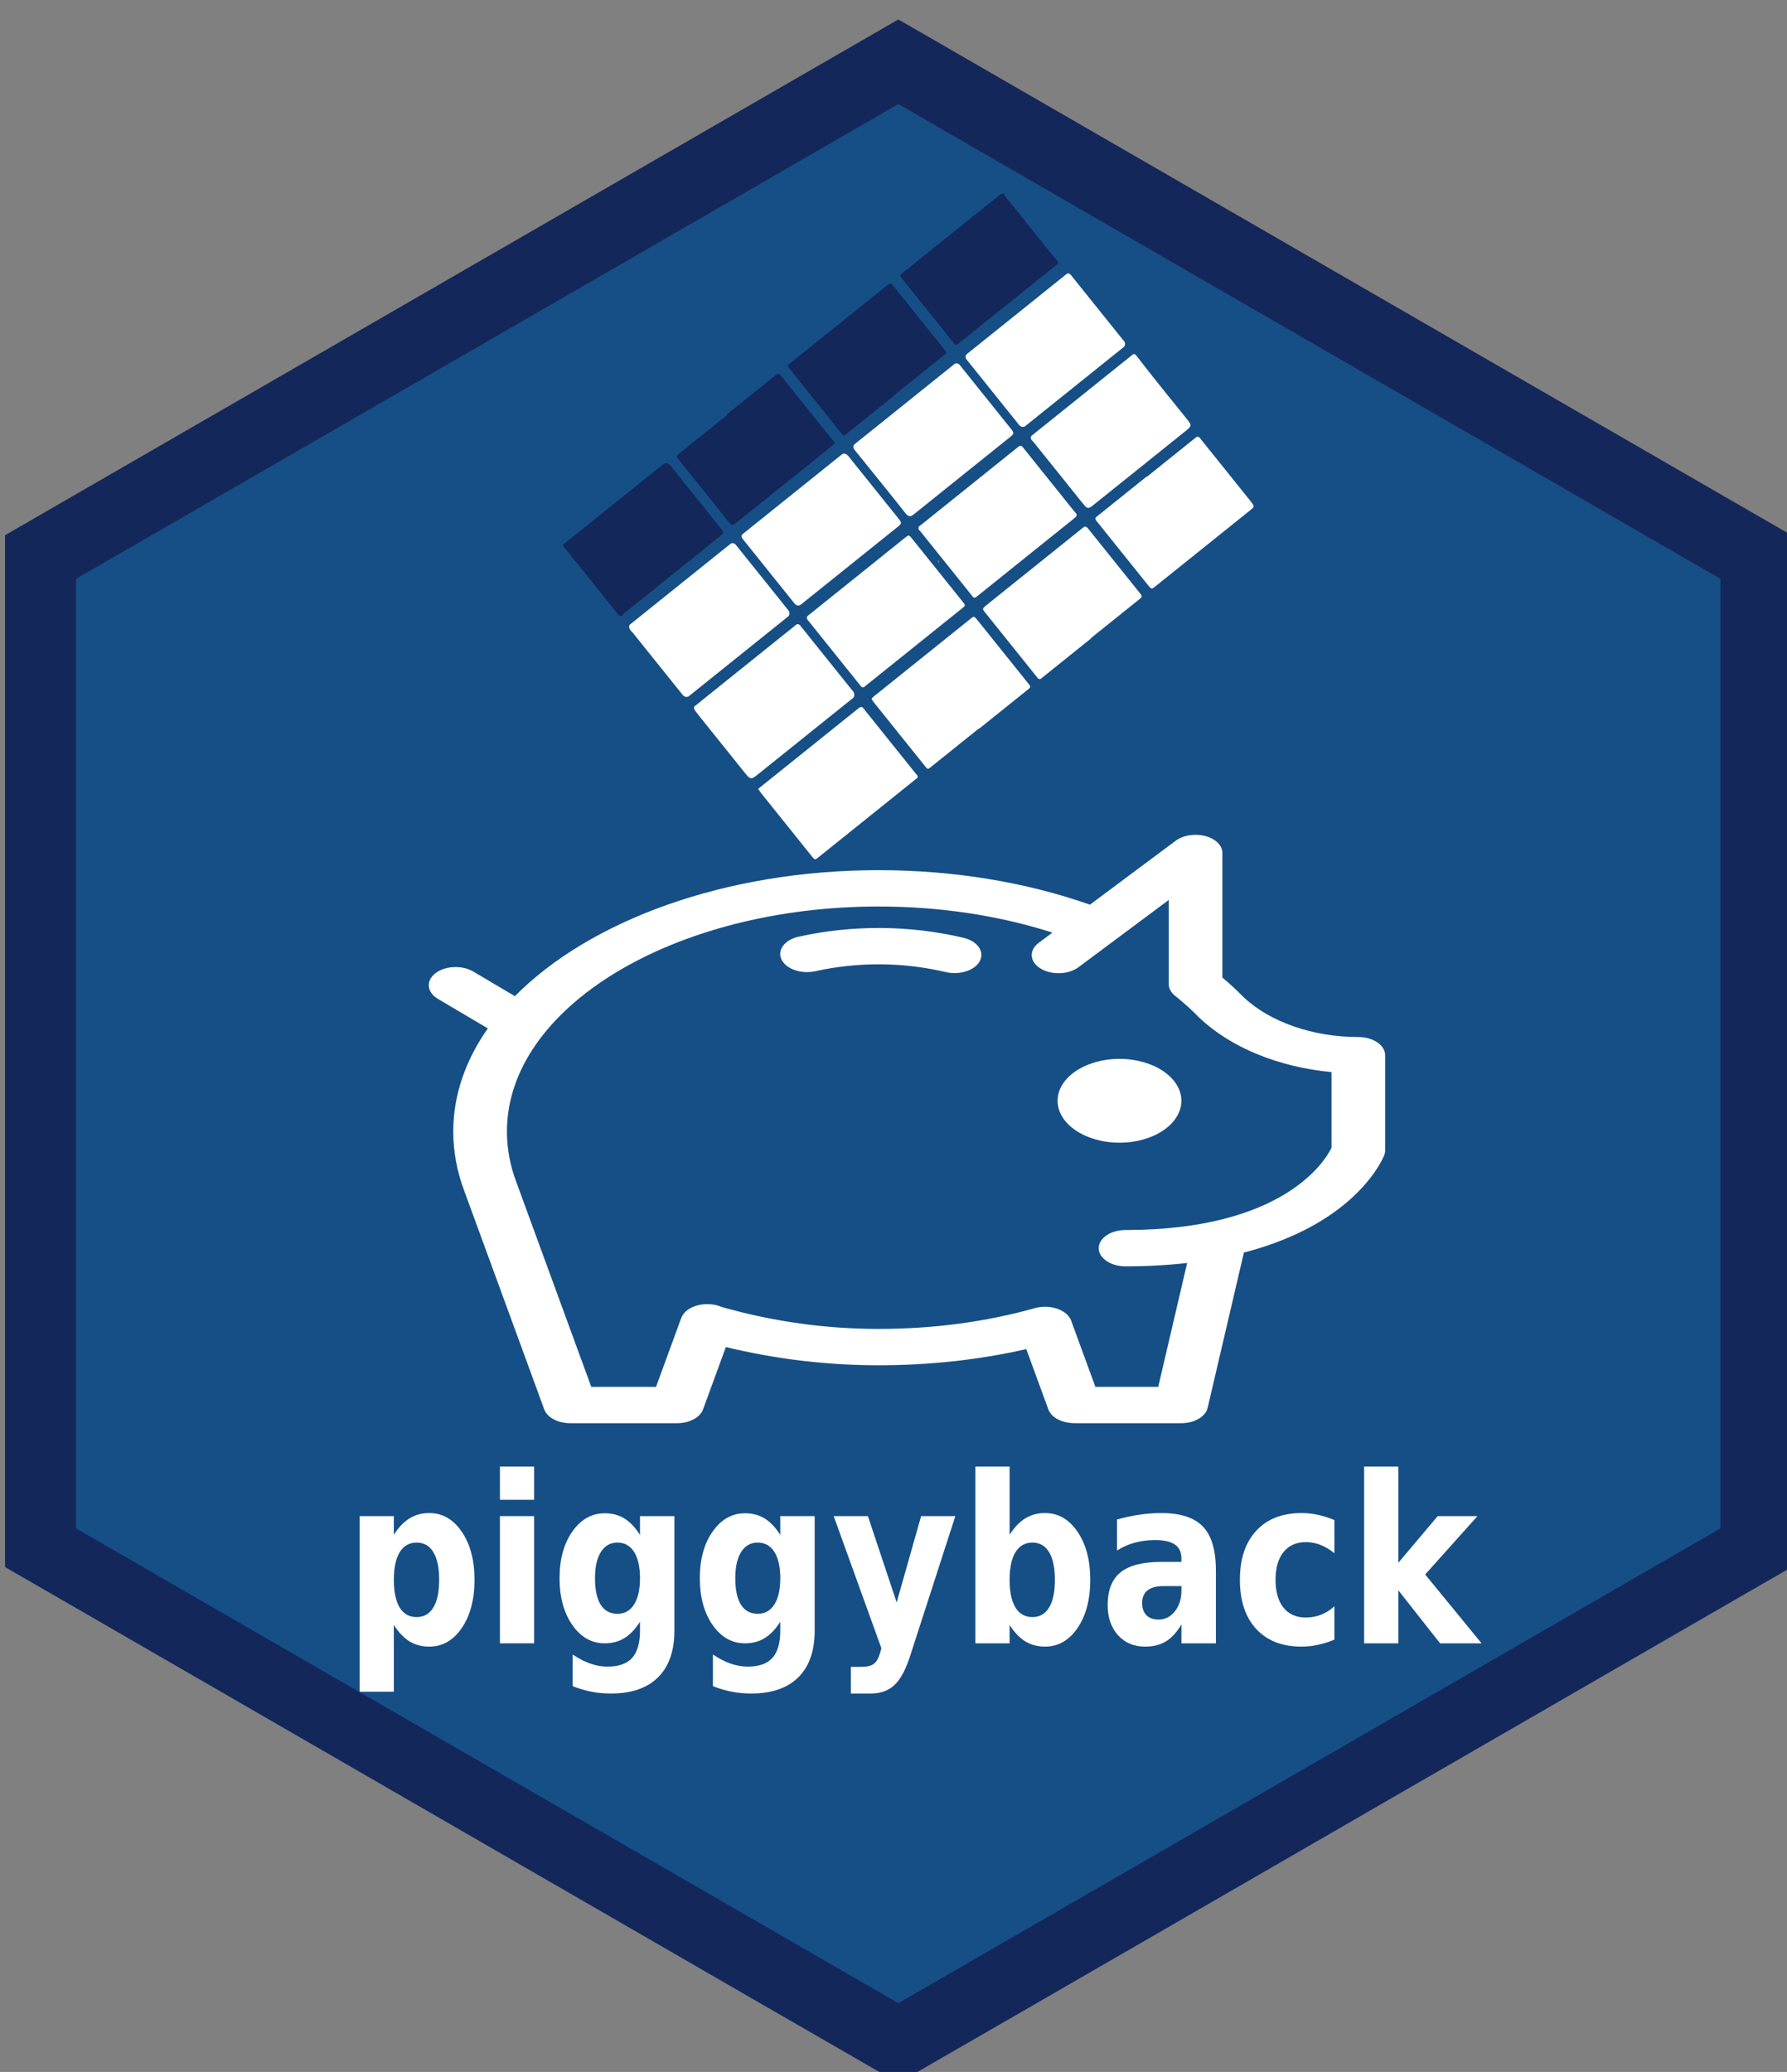
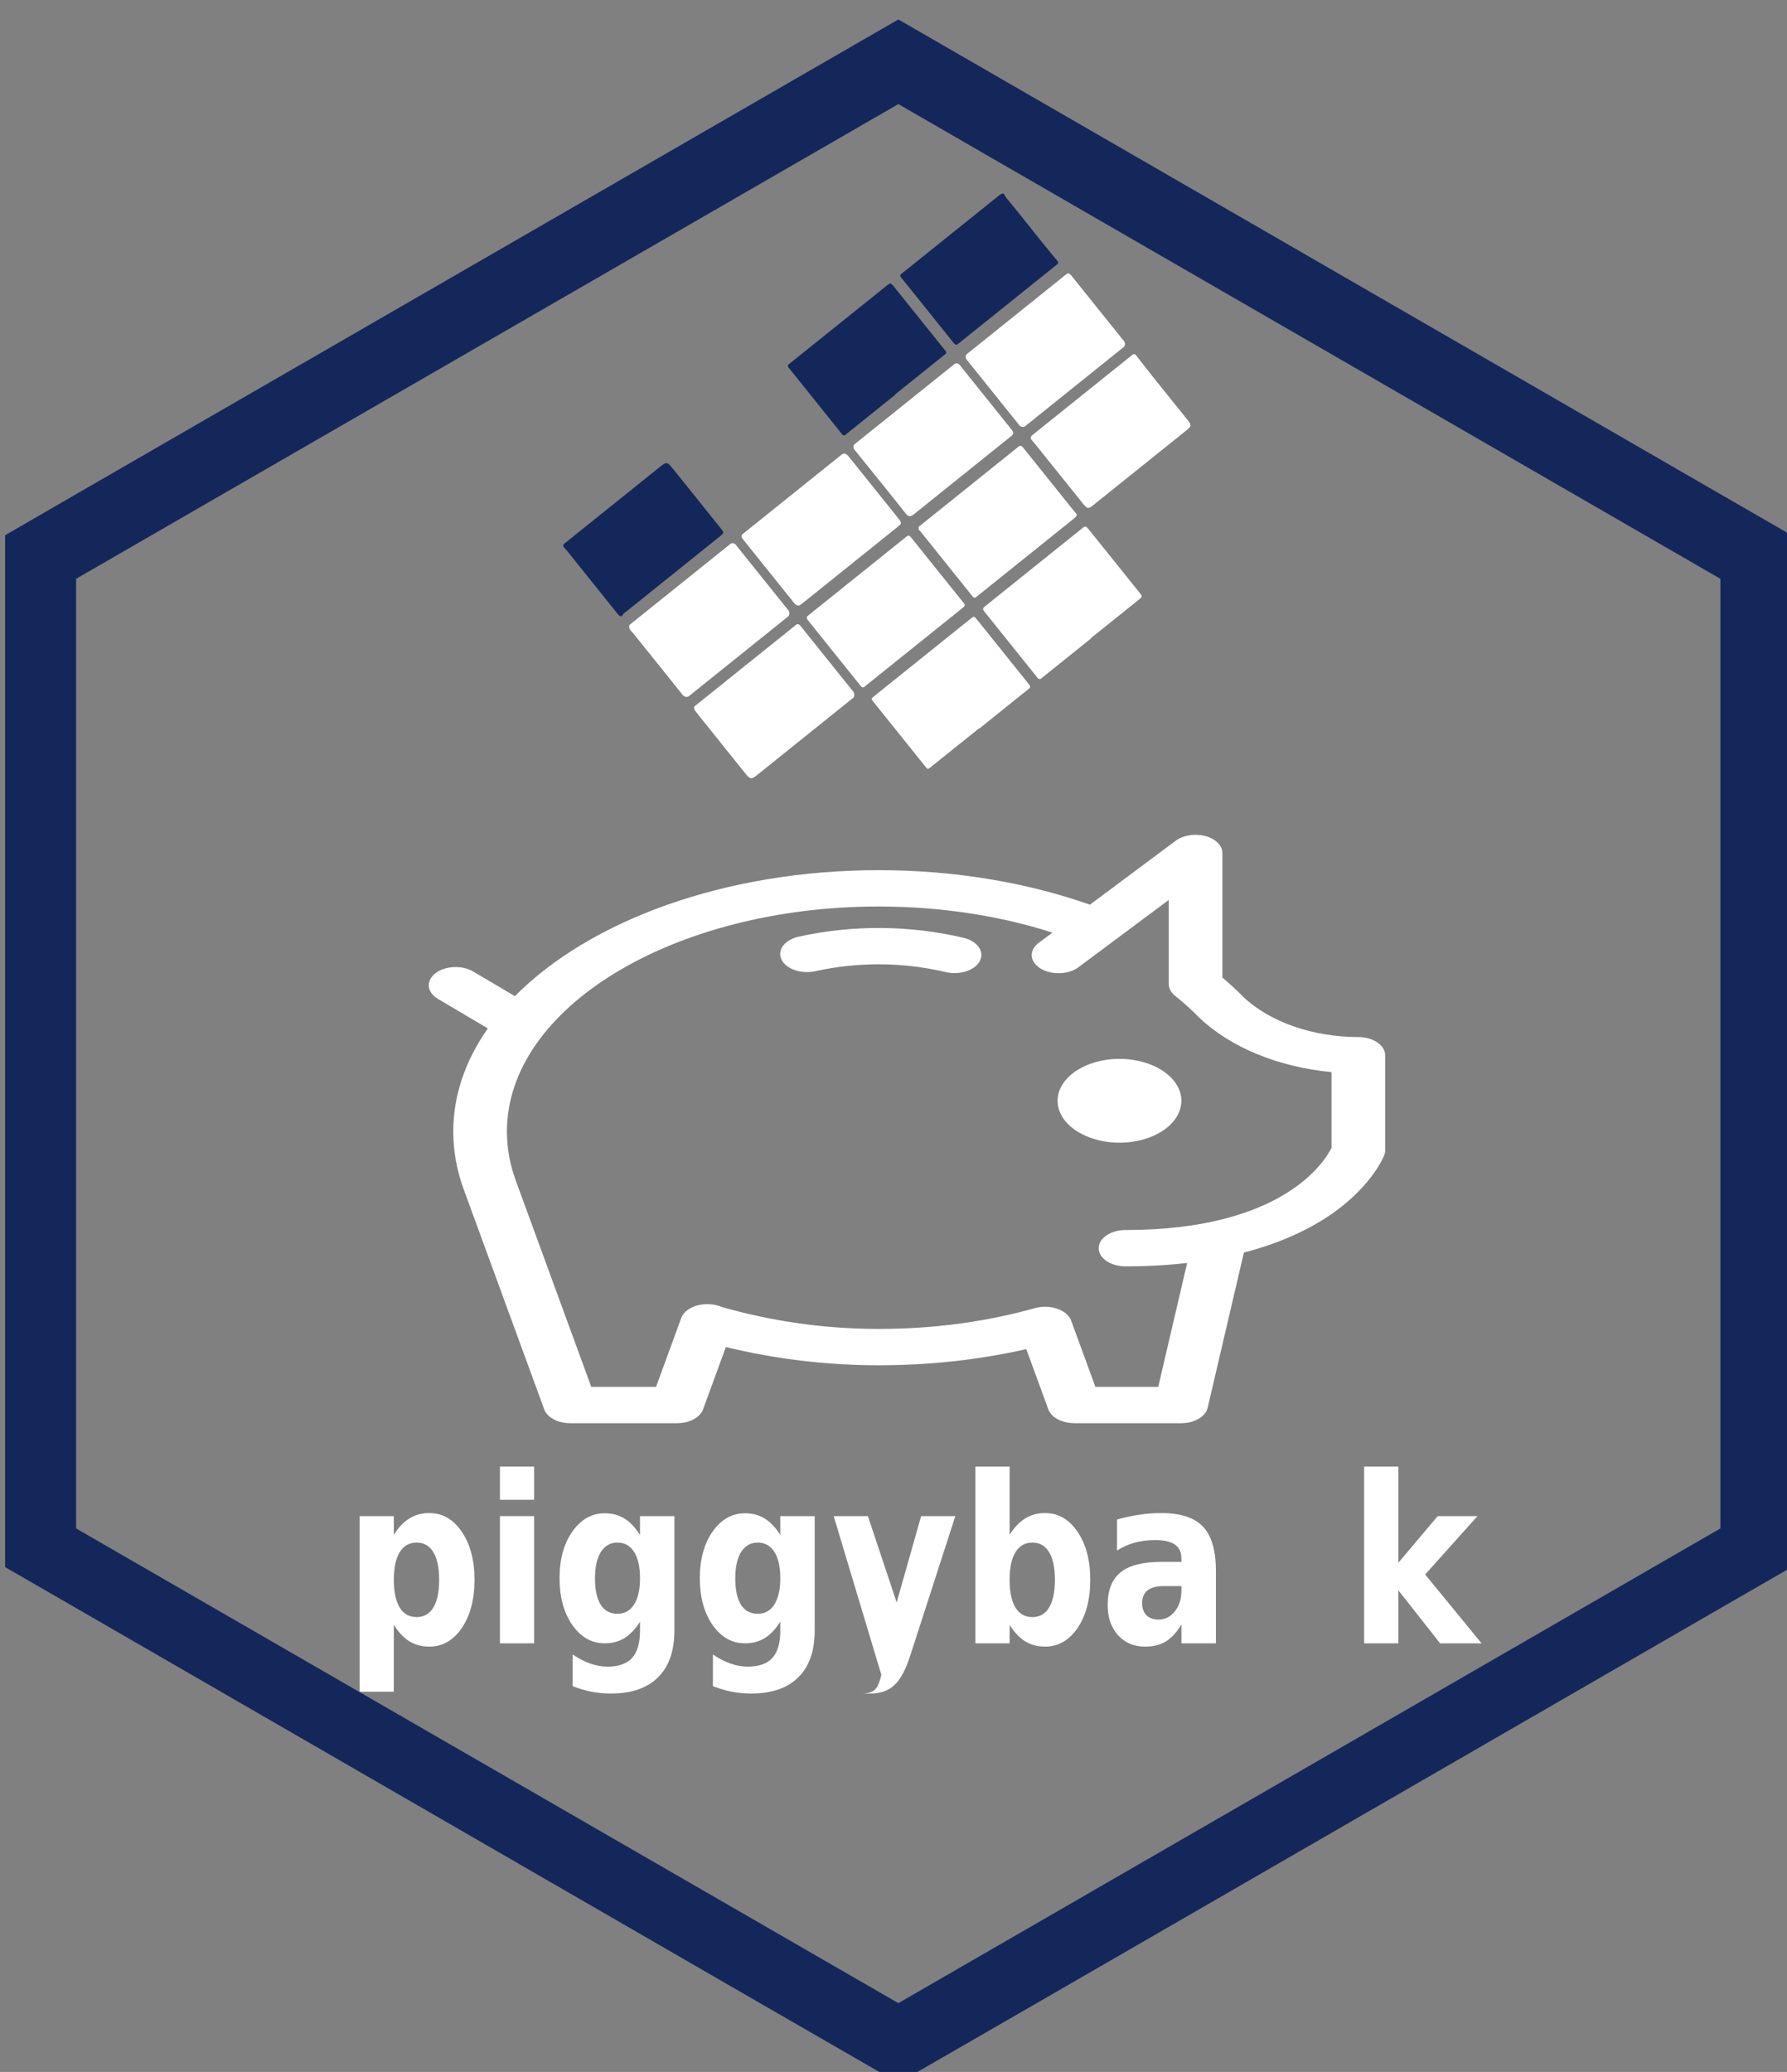
<svg xmlns="http://www.w3.org/2000/svg" xmlns:ns1="http://sodipodi.sourceforge.net/DTD/sodipodi-0.dtd" xmlns:ns2="http://www.inkscape.org/namespaces/inkscape" id="Layer_1" data-name="Layer 1" viewBox="0 0 735 852" version="1.1" ns1:docname="piggyback.svg" ns2:version="0.92.2 5c3e80d, 2017-08-06">
  <rect x="0" y="0" width="735" height="852" fill="#808080" stroke="none" />
  <ns1:namedview pagecolor="#ffffff" bordercolor="#666666" borderopacity="1" objecttolerance="10" gridtolerance="10" guidetolerance="10" ns2:pageopacity="0" ns2:pageshadow="2" ns2:window-width="1288" ns2:window-height="760" id="namedview4786" showgrid="false" ns2:zoom="0.30340376" ns2:cx="-59.307686" ns2:cy="570.55113" ns2:window-x="0" ns2:window-y="0" ns2:window-maximized="0" ns2:current-layer="Layer_1" />
  <defs id="defs4671">
    <style id="style4666">.cls-1{fill:#ba6f38;}.cls-2{clip-path:url(#clip-path);}.cls-3{fill:#164f86;}.cls-4{fill:#14275b;}.cls-5{fill:#e6b35a;}.cls-6{fill:#fff;}.cls-7{fill:#ba3224;}.cls-8{fill:#b13728;}.cls-9{fill:#aa3729;}.cls-10{fill:#221819;}.cls-11{fill:#1a171b;opacity:0.1;}.cls-12{opacity:0.94;}</style>
    <clipPath id="clip-path">
      <polygon class="cls-1" points="369.5 8 728.2 215.1 728.2 637.2 369.5 845.6 2.8 637.2 2.8 215.1 369.5 8" id="polygon4668" />
    </clipPath>
  </defs>
  <title id="title4673">RStudio_Hex 2016 v7 outlines</title>
  <g class="cls-2" clip-path="url(#clip-path)" id="g4679" transform="translate(-0.7,5)">
-     <circle class="cls-3" cx="365.5" cy="438" r="442.1" id="circle4677" style="fill:#164f86" />
-   </g>
+     </g>
  <path class="cls-4" d="M 707.6,203.2 429.8,42.8 369.5,8 309.2,42.8 31.3,203.2 2.1,220.1 v 424.3 l 29.3,16.9 281.2,162.4 56.9,32.8 56.9,-32.8 281.2,-162.4 29.3,-16.9 V 220.1 Z m 0,425.3 L 369.5,823.7 31.3,628.5 V 238 L 369.5,42.8 v 0 L 707.6,238 Z" id="path4681" ns2:connector-curvature="0" style="fill:#14275b" />
  <path class="cls-5" d="m 386.079,231.967 0.058,-1.602 -0.273,0.219 z" id="path4683" ns2:connector-curvature="0" style="fill:#e6b35a;stroke-width:1.253" />
  <path class="cls-6" d="m 285.534,290.55 42.058,-33.757 c 0.986,-0.446 1.486,0.363 2.076,1.098 6.916,8.617 13.917,17.339 20.834,25.957 a 2.291,1.98 51.248 0 1 -0.13,3.56 l -38.788,31.132 c -2.634,2.114 -2.985,2.05 -5.346,-0.892 q -9.615,-11.98 -19.147,-23.855 c -0.753,-1.124 -1.869,-1.956 -1.557,-3.243 z" id="path4705" ns2:connector-curvature="0" style="fill:#ffffff;stroke-width:1.253" />
  <path class="cls-6" d="m 448.808,262.483 -20.348,16.332 a 1.213,1.048 51.248 0 1 -1.927,-0.354 c -0.084,-0.105 -0.169,-0.21 -0.337,-0.42 Q 415.736,265.009 405.193,251.873 c -1.181,-1.471 -1.09,-1.544 0.007,-2.597 l 39.515,-31.716 c 1.817,-1.458 1.817,-1.458 3.504,0.644 q 10.122,12.611 20.243,25.221 c 1.518,1.892 1.518,1.892 -0.117,3.204 l -19.621,15.749 z" id="path4707" ns2:connector-curvature="0" style="fill:#ffffff;stroke-width:1.253" />
  <path class="cls-6" d="M 421.804,229.211 401.547,245.47 a 1.078,0.932 51.248 0 1 -1.661,-0.395 c -0.253,-0.315 -0.506,-0.631 -0.759,-0.946 q -10.037,-12.505 -20.074,-25.011 c -0.169,-0.21 -0.422,-0.525 -0.59,-0.736 a 1.348,1.165 51.248 0 1 -0.006,-2.241 l 40.605,-32.591 a 1.213,1.048 51.248 0 1 1.661,0.395 c 0.253,0.315 0.506,0.631 0.759,0.946 q 9.953,12.4 19.906,24.801 c 1.603,1.997 2.31,1.947 -0.052,3.843 z" id="path4709" ns2:connector-curvature="0" style="fill:#ffffff;stroke-width:1.253" />
  <path class="cls-6" d="m 258.984,256.914 41.513,-33.32 a 1.752,1.514 51.248 0 1 2.355,0.701 q 10.543,13.136 21.171,26.377 a 2.021,1.747 51.248 0 1 -0.019,2.953 l -40.514,32.518 a 2.021,1.747 51.248 0 1 -2.803,-0.515 q -0.422,-0.525 -0.928,-1.156 c -6.495,-8.092 -12.989,-16.183 -19.484,-24.275 -0.85,-0.873 -1.959,-1.883 -1.291,-3.283 z" id="path4711" ns2:connector-curvature="0" style="fill:#ffffff;stroke-width:1.253" />
  <path class="cls-6" d="m 351.458,182.692 41.15,-33.028 a 1.752,1.514 51.248 0 1 2.355,0.701 q 10.543,13.136 21.171,26.377 c 1.097,1.366 0.545,1.982 -0.363,2.711 l -39.969,32.08 c -1.363,1.094 -2.239,0.933 -3.419,-0.538 -6.657,-8.48 -13.495,-16.814 -20.243,-25.221 -0.843,-1.051 -1.693,-1.924 -0.681,-3.082 z" id="path4713" ns2:connector-curvature="0" style="fill:#ffffff;stroke-width:1.253" />
-   <path class="cls-6" d="m 471.778,196.011 20.257,-16.259 a 1.078,0.932 51.248 0 1 1.401,0.257 c 0.169,0.21 0.422,0.525 0.59,0.736 6.748,8.407 13.495,16.814 20.243,25.221 1.856,2.312 1.765,2.385 -0.234,3.989 l -38.606,30.987 c -1.817,1.458 -1.817,1.458 -3.504,-0.644 q -10.037,-12.505 -20.074,-25.011 c -0.337,-0.42 -0.59,-0.736 -0.928,-1.156 a 1.078,0.932 51.248 0 1 0.058,-1.602 l 20.62,-16.551 z" id="path4715" ns2:connector-curvature="0" style="fill:#ffffff;stroke-width:1.253" />
  <path class="cls-6" d="m 424.245,179.217 41.786,-33.539 c 0.714,-0.227 1.051,0.193 1.473,0.719 6.819,8.868 13.911,17.517 20.911,26.24 1.687,2.102 1.674,2.458 -0.059,4.021 l -38.425,30.841 c -2.453,1.969 -2.628,1.936 -4.99,-1.006 q -9.784,-12.19 -19.653,-24.485 c -0.675,-0.841 -1.882,-1.6 -1.045,-2.79 z" id="path4717" ns2:connector-curvature="0" style="fill:#ffffff;stroke-width:1.253" />
  <path class="cls-6" d="m 397.695,145.58 41.15,-33.028 c 0.895,-0.373 1.486,0.363 2.076,1.098 7.001,8.722 14.001,17.445 21.002,26.167 a 2.021,1.747 51.248 0 1 -0.026,3.131 l -39.969,32.08 a 2.021,1.747 51.248 0 1 -2.978,-0.547 Q 408.407,161.346 397.779,148.105 a 1.752,1.514 51.248 0 1 -0.084,-2.524 z" id="path4719" ns2:connector-curvature="0" style="fill:#ffffff;stroke-width:1.253" />
  <path class="cls-6" d="m 305.221,219.803 41.15,-33.028 c 1.35,-0.738 2.193,0.313 3.037,1.364 3.121,3.888 6.157,7.671 9.278,11.56 3.121,3.888 7.085,8.827 10.628,13.241 1.687,2.102 1.68,2.28 -0.136,3.738 l -39.424,31.643 c -1.272,1.021 -2.063,0.965 -3.244,-0.506 -6.832,-8.512 -13.664,-17.024 -20.496,-25.536 -0.59,-0.736 -1.356,-1.503 -0.792,-2.475 z" id="path4721" ns2:connector-curvature="0" style="fill:#ffffff;stroke-width:1.253" />
  <path class="cls-4" d="m 231.799,223.788 39.151,-31.424 c 3.361,-2.698 3.361,-2.698 6.397,1.085 q 9.362,11.665 18.725,23.329 c 1.856,2.312 1.856,2.312 -0.052,3.843 l -38.516,30.914 a 5.121,4.426 51.248 0 0 -1.557,1.595 l -0.273,0.219 c -0.889,0.195 -1.389,-0.613 -1.895,-1.244 q -10.543,-13.136 -21.087,-26.272 c -0.597,-0.558 -1.278,-1.22 -0.895,-2.046 z" id="path4723" ns2:connector-curvature="0" style="fill:#14275b;stroke-width:1.253" />
  <path class="cls-4" d="m 368.25,162.302 -20.348,16.332 a 1.078,0.932 51.248 0 1 -1.752,-0.322 c -0.337,-0.42 -0.59,-0.736 -0.928,-1.156 q -9.869,-12.295 -19.821,-24.696 c -0.337,-0.42 -0.59,-0.736 -0.928,-1.156 a 1.078,0.932 51.248 0 1 0.058,-1.602 l 39.787,-31.935 c 1.998,-1.604 1.998,-1.604 3.77,0.603 q 9.784,12.19 19.653,24.485 c 0.337,0.42 0.675,0.841 1.097,1.366 a 0.943,0.815 51.248 0 1 -0.052,1.424 l -20.62,16.551 z" id="path4725" ns2:connector-curvature="0" style="fill:#14275b;stroke-width:1.253" />
-   <path class="cls-4" d="m 298.909,170.441 20.348,-16.332 a 1.213,1.048 51.248 0 1 1.927,0.354 c 0.253,0.315 0.506,0.631 0.759,0.946 q 9.869,12.295 19.821,24.696 c 0.337,0.42 0.59,0.736 0.928,1.156 a 1.078,0.932 51.248 0 1 -0.065,1.78 l -40.242,32.299 c -1.265,0.843 -1.265,0.843 -2.368,-0.345 -1.103,-1.188 -2.53,-3.153 -3.796,-4.729 q -8.182,-10.193 -16.279,-20.282 c -0.422,-0.525 -0.843,-1.051 -1.181,-1.471 a 1.078,0.932 51.248 0 1 0.058,-1.602 l 20.166,-16.186 z" id="path4727" ns2:connector-curvature="0" style="fill:#14275b;stroke-width:1.253" />
  <path class="cls-4" d="m 412.801,79.546 a 15.496,13.395 51.248 0 0 2.517,3.509 c 6.586,8.019 12.898,16.256 19.575,24.202 a 0.943,0.815 51.248 0 1 0.039,1.351 l -39.787,31.935 c -2.089,1.677 -1.914,1.709 -3.77,-0.603 q -9.784,-12.19 -19.653,-24.485 c -0.337,-0.42 -0.675,-0.841 -1.097,-1.366 a 0.943,0.815 51.248 0 1 0.052,-1.424 l 40.332,-32.372 a 3.638,3.145 51.248 0 1 1.791,-0.746 z" id="path4729" ns2:connector-curvature="0" style="fill:#14275b;stroke-width:1.253" />
  <path class="cls-6" d="m 402.661,299.521 -19.894,15.967 c -1.181,0.948 -1.181,0.948 -2.277,-0.418 -2.615,-3.258 -5.314,-6.621 -7.929,-9.878 q -6.579,-8.197 -13.074,-16.289 c -1.265,-1.576 -1.265,-1.576 0.097,-2.67 l 39.515,-31.716 c 1.544,-1.239 1.544,-1.239 2.978,0.547 q 10.29,12.821 20.58,25.641 c 1.434,1.786 1.434,1.786 -0.11,3.026 l -19.803,15.894 z" id="path4731" ns2:connector-curvature="0" style="fill:#ffffff;stroke-width:1.253" />
  <path class="cls-6" d="m 375.93,266.03 -20.257,16.259 a 1.078,0.932 51.248 0 1 -1.668,-0.217 c -0.253,-0.315 -0.506,-0.631 -0.759,-0.946 Q 343.125,268.516 333.003,255.905 c -0.253,-0.315 -0.506,-0.631 -0.759,-0.946 a 1.213,1.048 51.248 0 1 -0.026,-1.707 l 40.151,-32.226 c 1.363,-1.094 1.538,-1.061 2.719,0.41 q 10.459,13.031 20.834,25.957 c 1.265,1.576 1.265,1.576 -0.279,2.816 z" id="path4733" ns2:connector-curvature="0" style="fill:#ffffff;stroke-width:1.253" />
-   <path class="cls-6" d="m 311.811,324.406 40.332,-32.372 c 2.543,-2.041 2.18,-1.75 4.204,0.772 q 9.7,12.085 19.484,24.275 c 0.337,0.42 0.675,0.841 1.097,1.366 a 1.078,0.932 51.248 0 1 -0.065,1.78 l -40.151,32.226 c -1.544,1.239 -1.544,1.239 -2.978,-0.547 -1.434,-1.786 -4.386,-5.465 -6.579,-8.197 q -6.916,-8.617 -13.833,-17.234 c -0.59,-0.736 -1.006,-1.439 -1.596,-2.175 v 0 z" id="path4735" ns2:connector-curvature="0" style="fill:#ffffff;stroke-width:1.253" />
  <g id="g5127" transform="matrix(1.226,0,0,0.83,176.357,331.098)" style="fill:#ffffff">
    <g id="g5069" style="fill:#ffffff">
      <path id="path5063" d="m 179.345,65.68 c -18.036,-6.272 -37.15,-6.458 -55.242,-0.544 -4.724,1.545 -7.302,6.627 -5.758,11.351 1.545,4.724 6.625,7.299 11.351,5.758 14.365,-4.697 29.405,-4.548 43.737,0.436 0.979,0.34 1.976,0.502 2.957,0.502 3.724,0 7.208,-2.33 8.5,-6.046 1.633,-4.695 -0.85,-9.825 -5.545,-11.457 z" ns2:connector-curvature="0" style="fill:#ffffff" />
      <path id="path5065" d="m 311.851,114.861 c -15.258,0 -29.66,-7.412 -38.553,-19.833 -2.182,-3.292 -4.546,-6.524 -7.054,-9.641 V 23.668 c 0,-3.719 -2.287,-7.054 -5.755,-8.395 -3.47,-1.34 -7.405,-0.41 -9.905,2.342 L 221.802,49.288 C 200.282,38.096 175.94,32.191 150.921,32.191 99.274,32.191 53.947,57.219 28.894,94.611 L 14.92,82.411 c -3.745,-3.27 -9.43,-2.884 -12.699,0.86 -3.27,3.744 -2.884,9.43 0.86,12.699 l 16.732,14.61 c -7.456,15.689 -11.596,32.969 -11.596,51.111 0,9.92 1.242,19.809 3.691,29.393 0.002,0.007 0.004,0.013 0.006,0.02 l 26.824,108.244 c 0.995,4.015 4.599,6.835 8.736,6.835 h 35.791 c 0.008,0 0.017,0.001 0.024,0.001 0.288,0 0.574,-0.017 0.858,-0.045 0.074,-0.007 0.146,-0.019 0.22,-0.028 0.2,-0.024 0.398,-0.054 0.595,-0.091 0.105,-0.02 0.21,-0.044 0.313,-0.067 0.159,-0.036 0.316,-0.077 0.472,-0.122 0.118,-0.033 0.235,-0.067 0.35,-0.105 0.14,-0.046 0.277,-0.099 0.414,-0.151 0.118,-0.045 0.237,-0.088 0.353,-0.138 0.158,-0.069 0.312,-0.146 0.465,-0.224 0.162,-0.082 0.32,-0.168 0.476,-0.259 0.146,-0.085 0.293,-0.171 0.435,-0.265 0.092,-0.061 0.179,-0.126 0.269,-0.19 0.134,-0.096 0.267,-0.193 0.395,-0.296 0.081,-0.064 0.159,-0.132 0.238,-0.199 0.133,-0.114 0.263,-0.232 0.39,-0.354 0.066,-0.064 0.132,-0.128 0.196,-0.194 0.135,-0.139 0.265,-0.283 0.391,-0.43 0.05,-0.058 0.101,-0.115 0.149,-0.174 0.143,-0.176 0.278,-0.358 0.408,-0.545 0.026,-0.038 0.055,-0.074 0.08,-0.112 0.154,-0.23 0.3,-0.467 0.433,-0.713 0.021,-0.037 0.037,-0.077 0.056,-0.114 0.104,-0.199 0.204,-0.401 0.294,-0.609 0.049,-0.114 0.091,-0.233 0.136,-0.35 0.052,-0.136 0.104,-0.271 0.15,-0.411 0.044,-0.135 0.082,-0.272 0.12,-0.409 0.022,-0.081 0.05,-0.159 0.071,-0.241 l 7.658,-30.897 c 16.717,5.986 33.908,9.026 51.244,9.026 17.119,0 33.736,-2.69 49.54,-8.009 l 7.404,29.879 0.004,-10e-4 c 0.898,3.605 4.036,6.836 9.133,6.836 l 35.407,10e-4 c 4.428,0 8.198,-3.221 8.89,-7.595 l 12.164,-76.942 c 14.074,-5.407 23.899,-13.19 30.478,-20.21 12.754,-13.61 16.47,-27.495 16.621,-28.08 0.192,-0.739 0.29,-1.5 0.29,-2.264 v -47.23 c 0.002,-4.971 -4.028,-9.001 -8.998,-9.001 z m -9,54.897 c -2.146,6.456 -16.044,40.712 -69.097,40.712 -4.971,0 -9,4.029 -9,9 0,4.971 4.029,9 9,9 7.516,0 14.384,-0.613 20.671,-1.679 l -9.706,61.391 c -6.254,0 -15.007,0 -21.077,0 l -8.141,-32.853 c -0.631,-2.545 -2.34,-4.689 -4.682,-5.871 -2.341,-1.181 -5.081,-1.283 -7.503,-0.278 -16.467,6.831 -34.095,10.295 -52.396,10.295 -17.85,0 -35.569,-3.673 -52.688,-10.9 -0.791,-0.498 -1.669,-0.884 -2.625,-1.121 -4.826,-1.194 -9.705,1.746 -10.901,6.571 l -8.465,34.157 H 54.516 L 29.365,186.689 c -0.004,-0.016 -0.01,-0.031 -0.014,-0.047 -0.002,-0.005 -0.002,-0.011 -0.003,-0.016 -2.077,-8.128 -3.13,-16.518 -3.13,-24.936 0,-61.481 55.941,-111.499 124.703,-111.499 20.48,0 40.414,4.458 58.302,12.939 l -4.604,5.066 c -3.343,3.679 -3.071,9.371 0.608,12.713 3.677,3.342 9.37,3.07 12.713,-0.608 l 12.419,-13.666 c 0.015,-0.017 0.031,-0.034 0.046,-0.051 l 17.84,-19.632 v 41.672 c 0,2.224 0.822,4.335 2.255,5.958 2.836,3.357 5.482,6.891 7.871,10.505 0.057,0.086 0.115,0.171 0.175,0.255 10.498,14.758 26.623,24.422 44.305,26.892 z" ns2:connector-curvature="0" style="fill:#ffffff" />
      <circle id="circle5067" r="20.762" cy="146.442" cx="231.722" style="fill:#ffffff" />
    </g>
    <g id="g5071" style="fill:#ffffff" />
    <g id="g5073" style="fill:#ffffff" />
    <g id="g5075" style="fill:#ffffff" />
    <g id="g5077" style="fill:#ffffff" />
    <g id="g5079" style="fill:#ffffff" />
    <g id="g5081" style="fill:#ffffff" />
    <g id="g5083" style="fill:#ffffff" />
    <g id="g5085" style="fill:#ffffff" />
    <g id="g5087" style="fill:#ffffff" />
    <g id="g5089" style="fill:#ffffff" />
    <g id="g5091" style="fill:#ffffff" />
    <g id="g5093" style="fill:#ffffff" />
    <g id="g5095" style="fill:#ffffff" />
    <g id="g5097" style="fill:#ffffff" />
    <g id="g5099" style="fill:#ffffff" />
  </g>
  <g aria-label="piggyback" transform="matrix(1.078,0,0,1.281,-103.994,-227.662)" style="font-style:normal;font-weight:normal;font-size:40px;line-height:125%;font-family:sans-serif;letter-spacing:0px;word-spacing:0px;fill:#ffffff;fill-opacity:1;stroke:none;stroke-width:1px;stroke-linecap:butt;stroke-linejoin:miter;stroke-opacity:1" id="flowRoot5129">
    <path d="m 246.743,699.326 v 21.438 h -13.052 v -56.365 h 13.052 v 5.979 q 2.698,-3.573 5.979,-5.25 3.281,-1.714 7.547,-1.714 7.547,0 12.396,6.016 4.849,5.979 4.849,15.422 0,9.443 -4.849,15.458 -4.849,5.979 -12.396,5.979 -4.266,0 -7.547,-1.677 -3.281,-1.714 -5.979,-5.286 z m 8.677,-26.432 q -4.193,0 -6.453,3.099 -2.224,3.062 -2.224,8.859 0,5.797 2.224,8.896 2.26,3.062 6.453,3.062 4.193,0 6.38,-3.062 2.224,-3.062 2.224,-8.896 0,-5.833 -2.224,-8.896 -2.188,-3.062 -6.38,-3.062 z" style="font-style:normal;font-variant:normal;font-weight:bold;font-stretch:normal;font-size:74.667px;font-family:sans-serif;-inkscape-font-specification:'sans-serif Bold'" id="path4753" />
    <path d="m 287.212,664.398 h 13.052 v 40.833 h -13.052 z m 0,-15.896 h 13.052 v 10.646 h -13.052 z" style="font-style:normal;font-variant:normal;font-weight:bold;font-stretch:normal;font-size:74.667px;font-family:sans-serif;-inkscape-font-specification:'sans-serif Bold'" id="path4755" />
    <path d="m 340.659,698.305 q -2.698,3.573 -5.943,5.25 -3.245,1.677 -7.51,1.677 -7.474,0 -12.359,-5.87 -4.885,-5.906 -4.885,-15.021 0,-9.151 4.885,-14.984 4.885,-5.87 12.359,-5.87 4.266,0 7.51,1.677 3.245,1.677 5.943,5.286 v -6.052 h 13.125 v 36.714 q 0,9.844 -6.234,15.021 -6.198,5.214 -18.01,5.214 -3.828,0 -7.401,-0.583 -3.573,-0.583 -7.182,-1.786 v -10.172 q 3.427,1.969 6.708,2.917 3.281,0.984 6.599,0.984 6.417,0 9.406,-2.807 2.99,-2.807 2.99,-8.786 z m -8.604,-25.411 q -4.047,0 -6.307,2.99 -2.26,2.99 -2.26,8.458 0,5.615 2.188,8.531 2.188,2.88 6.38,2.88 4.083,0 6.344,-2.99 2.26,-2.99 2.26,-8.422 0,-5.469 -2.26,-8.458 -2.26,-2.99 -6.344,-2.99 z" style="font-style:normal;font-variant:normal;font-weight:bold;font-stretch:normal;font-size:74.667px;font-family:sans-serif;-inkscape-font-specification:'sans-serif Bold'" id="path4757" />
    <path d="m 394.18,698.305 q -2.698,3.573 -5.943,5.25 -3.245,1.677 -7.51,1.677 -7.474,0 -12.359,-5.87 -4.885,-5.906 -4.885,-15.021 0,-9.151 4.885,-14.984 4.885,-5.87 12.359,-5.87 4.266,0 7.51,1.677 3.245,1.677 5.943,5.286 v -6.052 h 13.125 v 36.714 q 0,9.844 -6.234,15.021 -6.198,5.214 -18.01,5.214 -3.828,0 -7.401,-0.583 -3.573,-0.583 -7.182,-1.786 v -10.172 q 3.427,1.969 6.708,2.917 3.281,0.984 6.599,0.984 6.417,0 9.406,-2.807 2.99,-2.807 2.99,-8.786 z m -8.604,-25.411 q -4.047,0 -6.307,2.99 -2.26,2.99 -2.26,8.458 0,5.615 2.188,8.531 2.188,2.88 6.38,2.88 4.083,0 6.344,-2.99 2.26,-2.99 2.26,-8.422 0,-5.469 -2.26,-8.458 -2.26,-2.99 -6.344,-2.99 z" style="font-style:normal;font-variant:normal;font-weight:bold;font-stretch:normal;font-size:74.667px;font-family:sans-serif;-inkscape-font-specification:'sans-serif Bold'" id="path4759" />
-     <path d="m 414.561,664.398 h 13.052 l 10.974,27.708 9.333,-27.708 h 13.052 l -17.172,44.698 q -2.589,6.818 -6.052,9.516 -3.427,2.734 -9.078,2.734 h -7.547 v -8.568 h 4.083 q 3.318,0 4.812,-1.057 1.531,-1.057 2.37,-3.792 l 0.365,-1.13 z" style="font-style:normal;font-variant:normal;font-weight:bold;font-stretch:normal;font-size:74.667px;font-family:sans-serif;-inkscape-font-specification:'sans-serif Bold'" id="path4761" />
+     <path d="m 414.561,664.398 h 13.052 l 10.974,27.708 9.333,-27.708 h 13.052 l -17.172,44.698 q -2.589,6.818 -6.052,9.516 -3.427,2.734 -9.078,2.734 h -7.547 h 4.083 q 3.318,0 4.812,-1.057 1.531,-1.057 2.37,-3.792 l 0.365,-1.13 z" style="font-style:normal;font-variant:normal;font-weight:bold;font-stretch:normal;font-size:74.667px;font-family:sans-serif;-inkscape-font-specification:'sans-serif Bold'" id="path4761" />
    <path d="m 490.357,696.81 q 4.193,0 6.38,-3.062 2.224,-3.062 2.224,-8.896 0,-5.833 -2.224,-8.896 -2.188,-3.062 -6.38,-3.062 -4.193,0 -6.453,3.099 -2.224,3.062 -2.224,8.859 0,5.797 2.224,8.896 2.26,3.062 6.453,3.062 z m -8.677,-26.432 q 2.698,-3.573 5.979,-5.25 3.281,-1.714 7.547,-1.714 7.547,0 12.396,6.016 4.849,5.979 4.849,15.422 0,9.443 -4.849,15.458 -4.849,5.979 -12.396,5.979 -4.266,0 -7.547,-1.677 -3.281,-1.714 -5.979,-5.286 v 5.906 H 468.628 V 648.503 h 13.052 z" style="font-style:normal;font-variant:normal;font-weight:bold;font-stretch:normal;font-size:74.667px;font-family:sans-serif;-inkscape-font-specification:'sans-serif Bold'" id="path4763" />
    <path d="m 540.451,686.857 q -4.083,0 -6.161,1.385 -2.042,1.385 -2.042,4.083 0,2.479 1.641,3.901 1.677,1.385 4.63,1.385 3.682,0 6.198,-2.625 2.516,-2.661 2.516,-6.635 v -1.495 z m 19.943,-4.922 v 23.297 H 547.232 v -6.052 q -2.625,3.719 -5.906,5.432 -3.281,1.677 -7.984,1.677 -6.344,0 -10.318,-3.682 -3.938,-3.719 -3.938,-9.625 0,-7.182 4.922,-10.536 4.958,-3.354 15.531,-3.354 h 7.693 v -1.021 q 0,-3.099 -2.443,-4.521 -2.443,-1.458 -7.62,-1.458 -4.193,0 -7.802,0.839 -3.609,0.839 -6.708,2.516 v -9.953 q 4.193,-1.021 8.422,-1.531 4.229,-0.547 8.458,-0.547 11.047,0 15.932,4.375 4.922,4.339 4.922,14.146 z" style="font-style:normal;font-variant:normal;font-weight:bold;font-stretch:normal;font-size:74.667px;font-family:sans-serif;-inkscape-font-specification:'sans-serif Bold'" id="path4765" />
-     <path d="m 605.602,665.674 v 10.646 q -2.661,-1.823 -5.359,-2.698 -2.661,-0.875 -5.542,-0.875 -5.469,0 -8.531,3.208 -3.026,3.172 -3.026,8.896 0,5.724 3.026,8.932 3.062,3.172 8.531,3.172 3.062,0 5.797,-0.911 2.771,-0.911 5.104,-2.698 v 10.682 q -3.062,1.13 -6.234,1.677 -3.135,0.583 -6.307,0.583 -11.047,0 -17.281,-5.651 -6.234,-5.688 -6.234,-15.786 0,-10.099 6.234,-15.75 6.234,-5.688 17.281,-5.688 3.208,0 6.307,0.583 3.135,0.547 6.234,1.677 z" style="font-style:normal;font-variant:normal;font-weight:bold;font-stretch:normal;font-size:74.667px;font-family:sans-serif;-inkscape-font-specification:'sans-serif Bold'" id="path4767" />
    <path d="m 616.941,648.503 h 13.052 v 30.88 l 15.021,-14.984 h 15.167 l -19.943,18.74 21.51,22.094 h -15.823 l -15.932,-17.026 v 17.026 h -13.052 z" style="font-style:normal;font-variant:normal;font-weight:bold;font-stretch:normal;font-size:74.667px;font-family:sans-serif;-inkscape-font-specification:'sans-serif Bold'" id="path4769" />
  </g>
</svg>